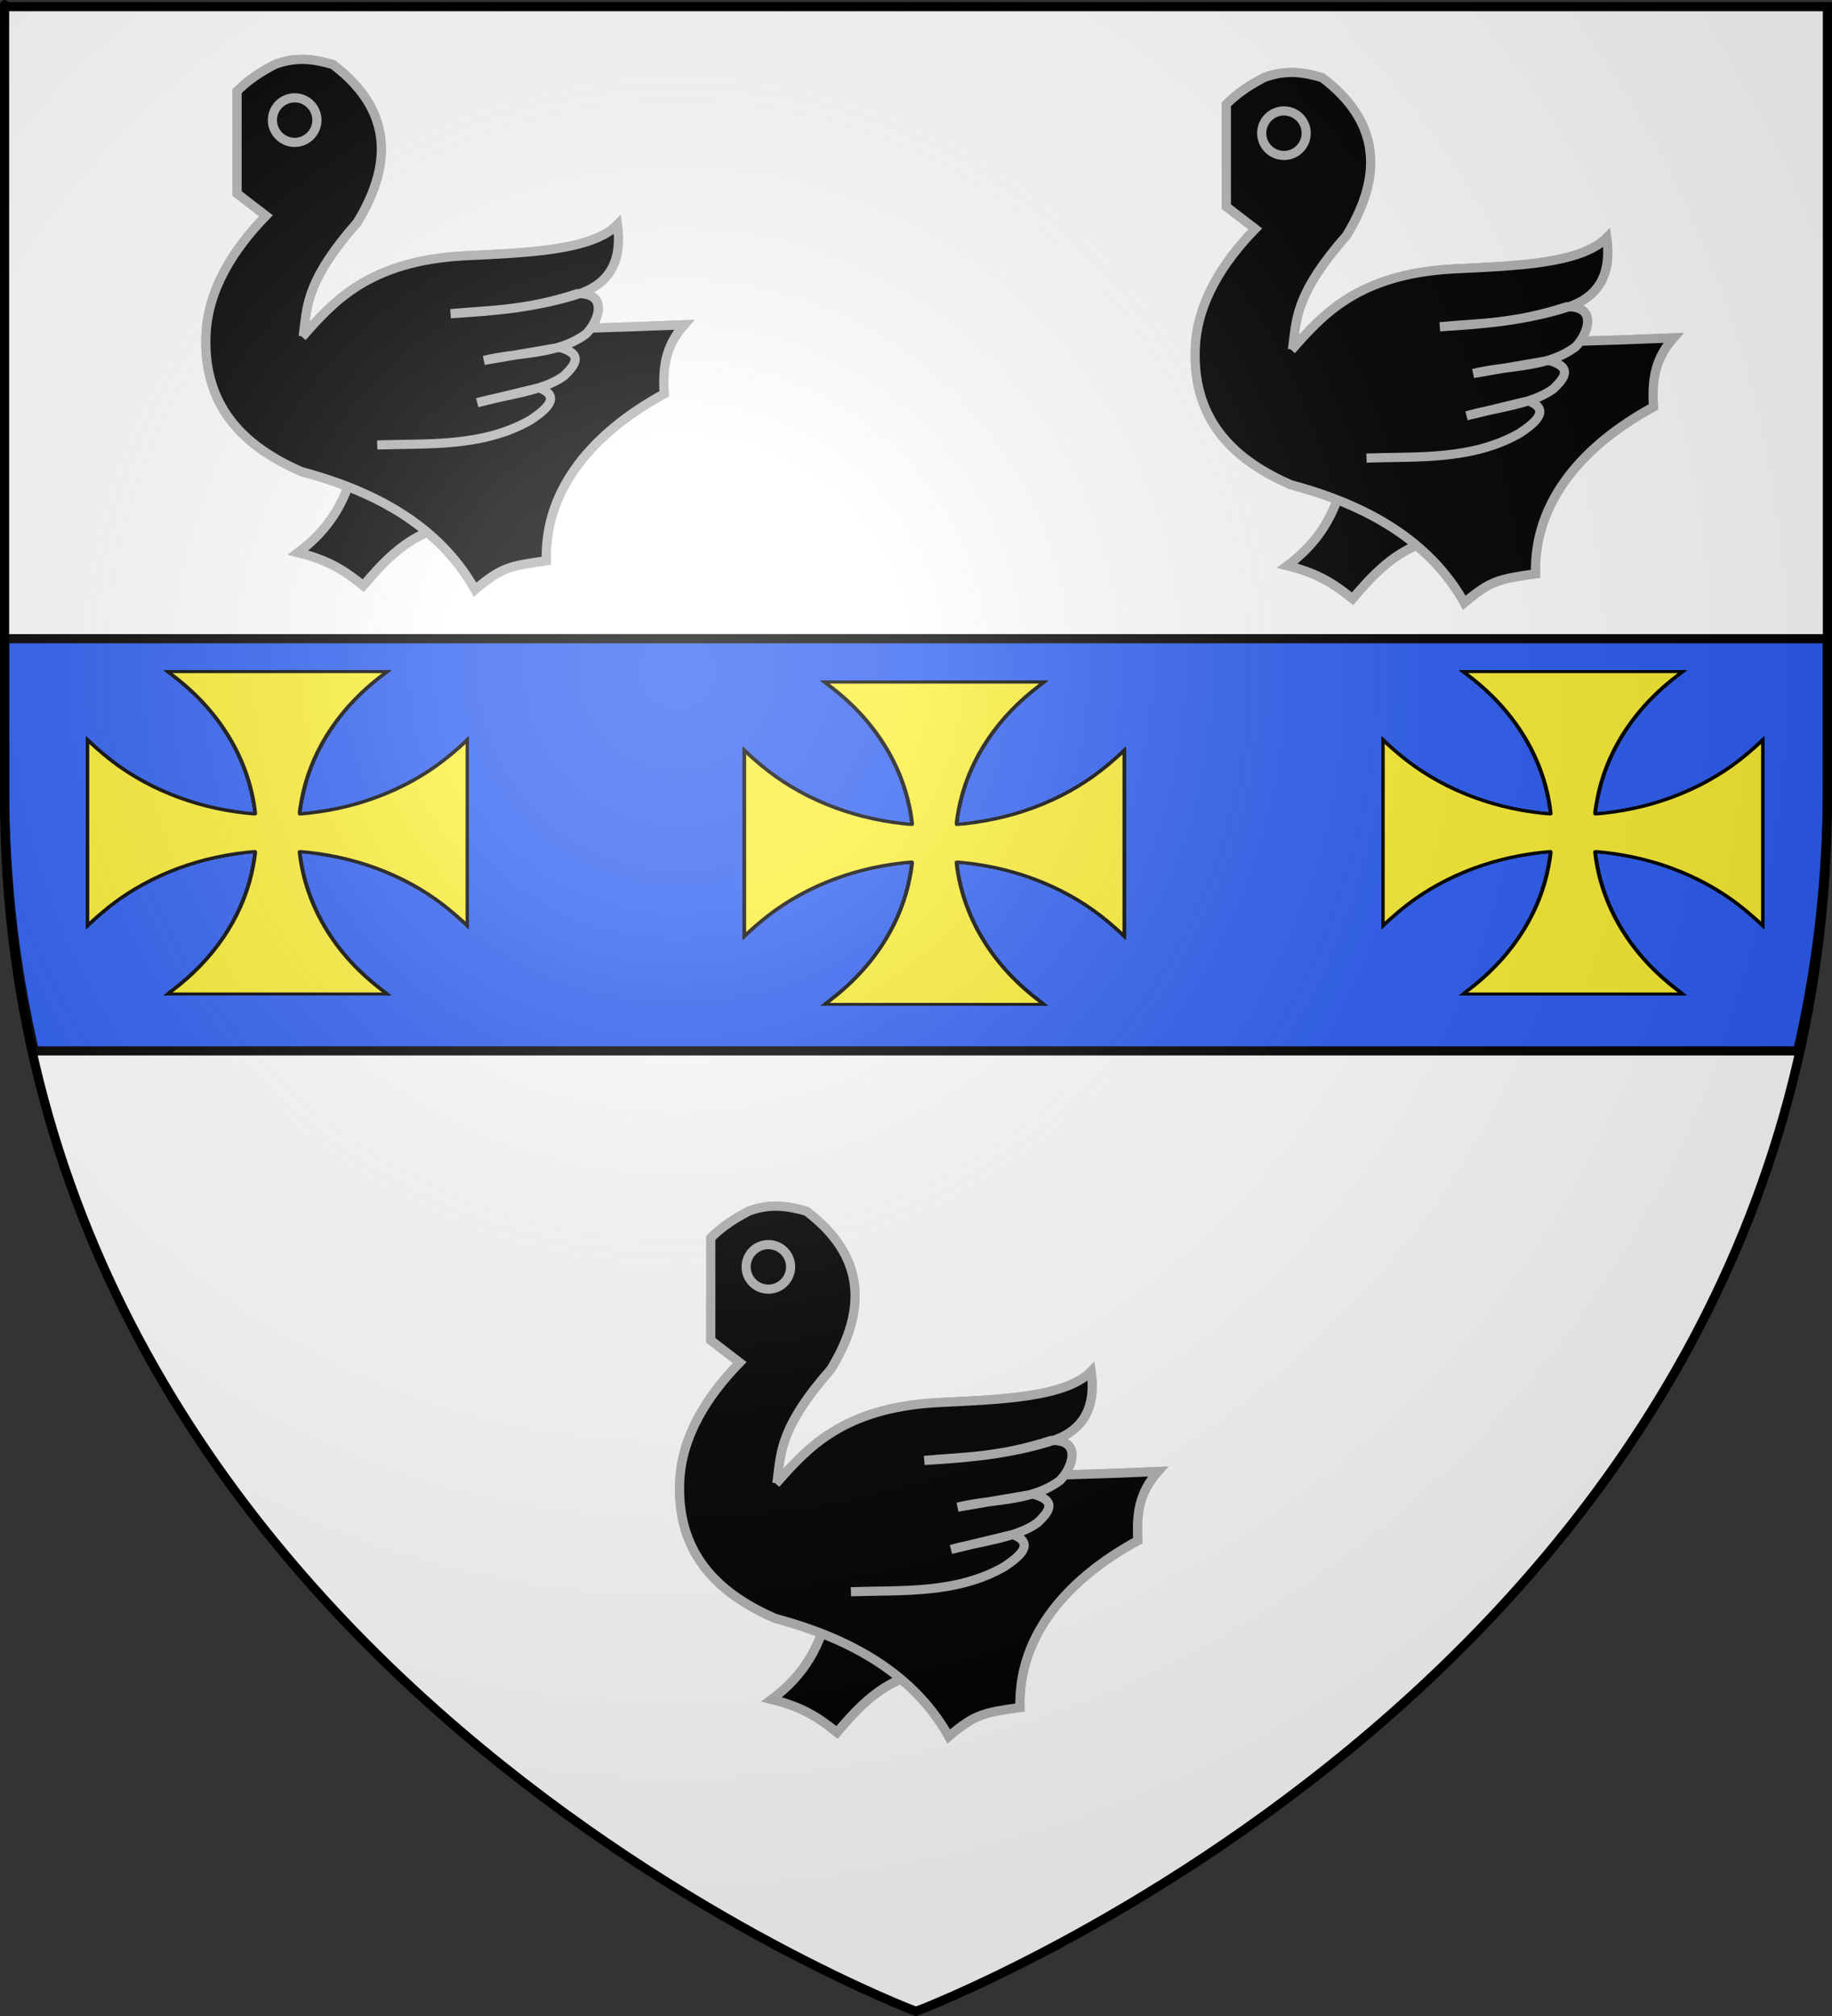
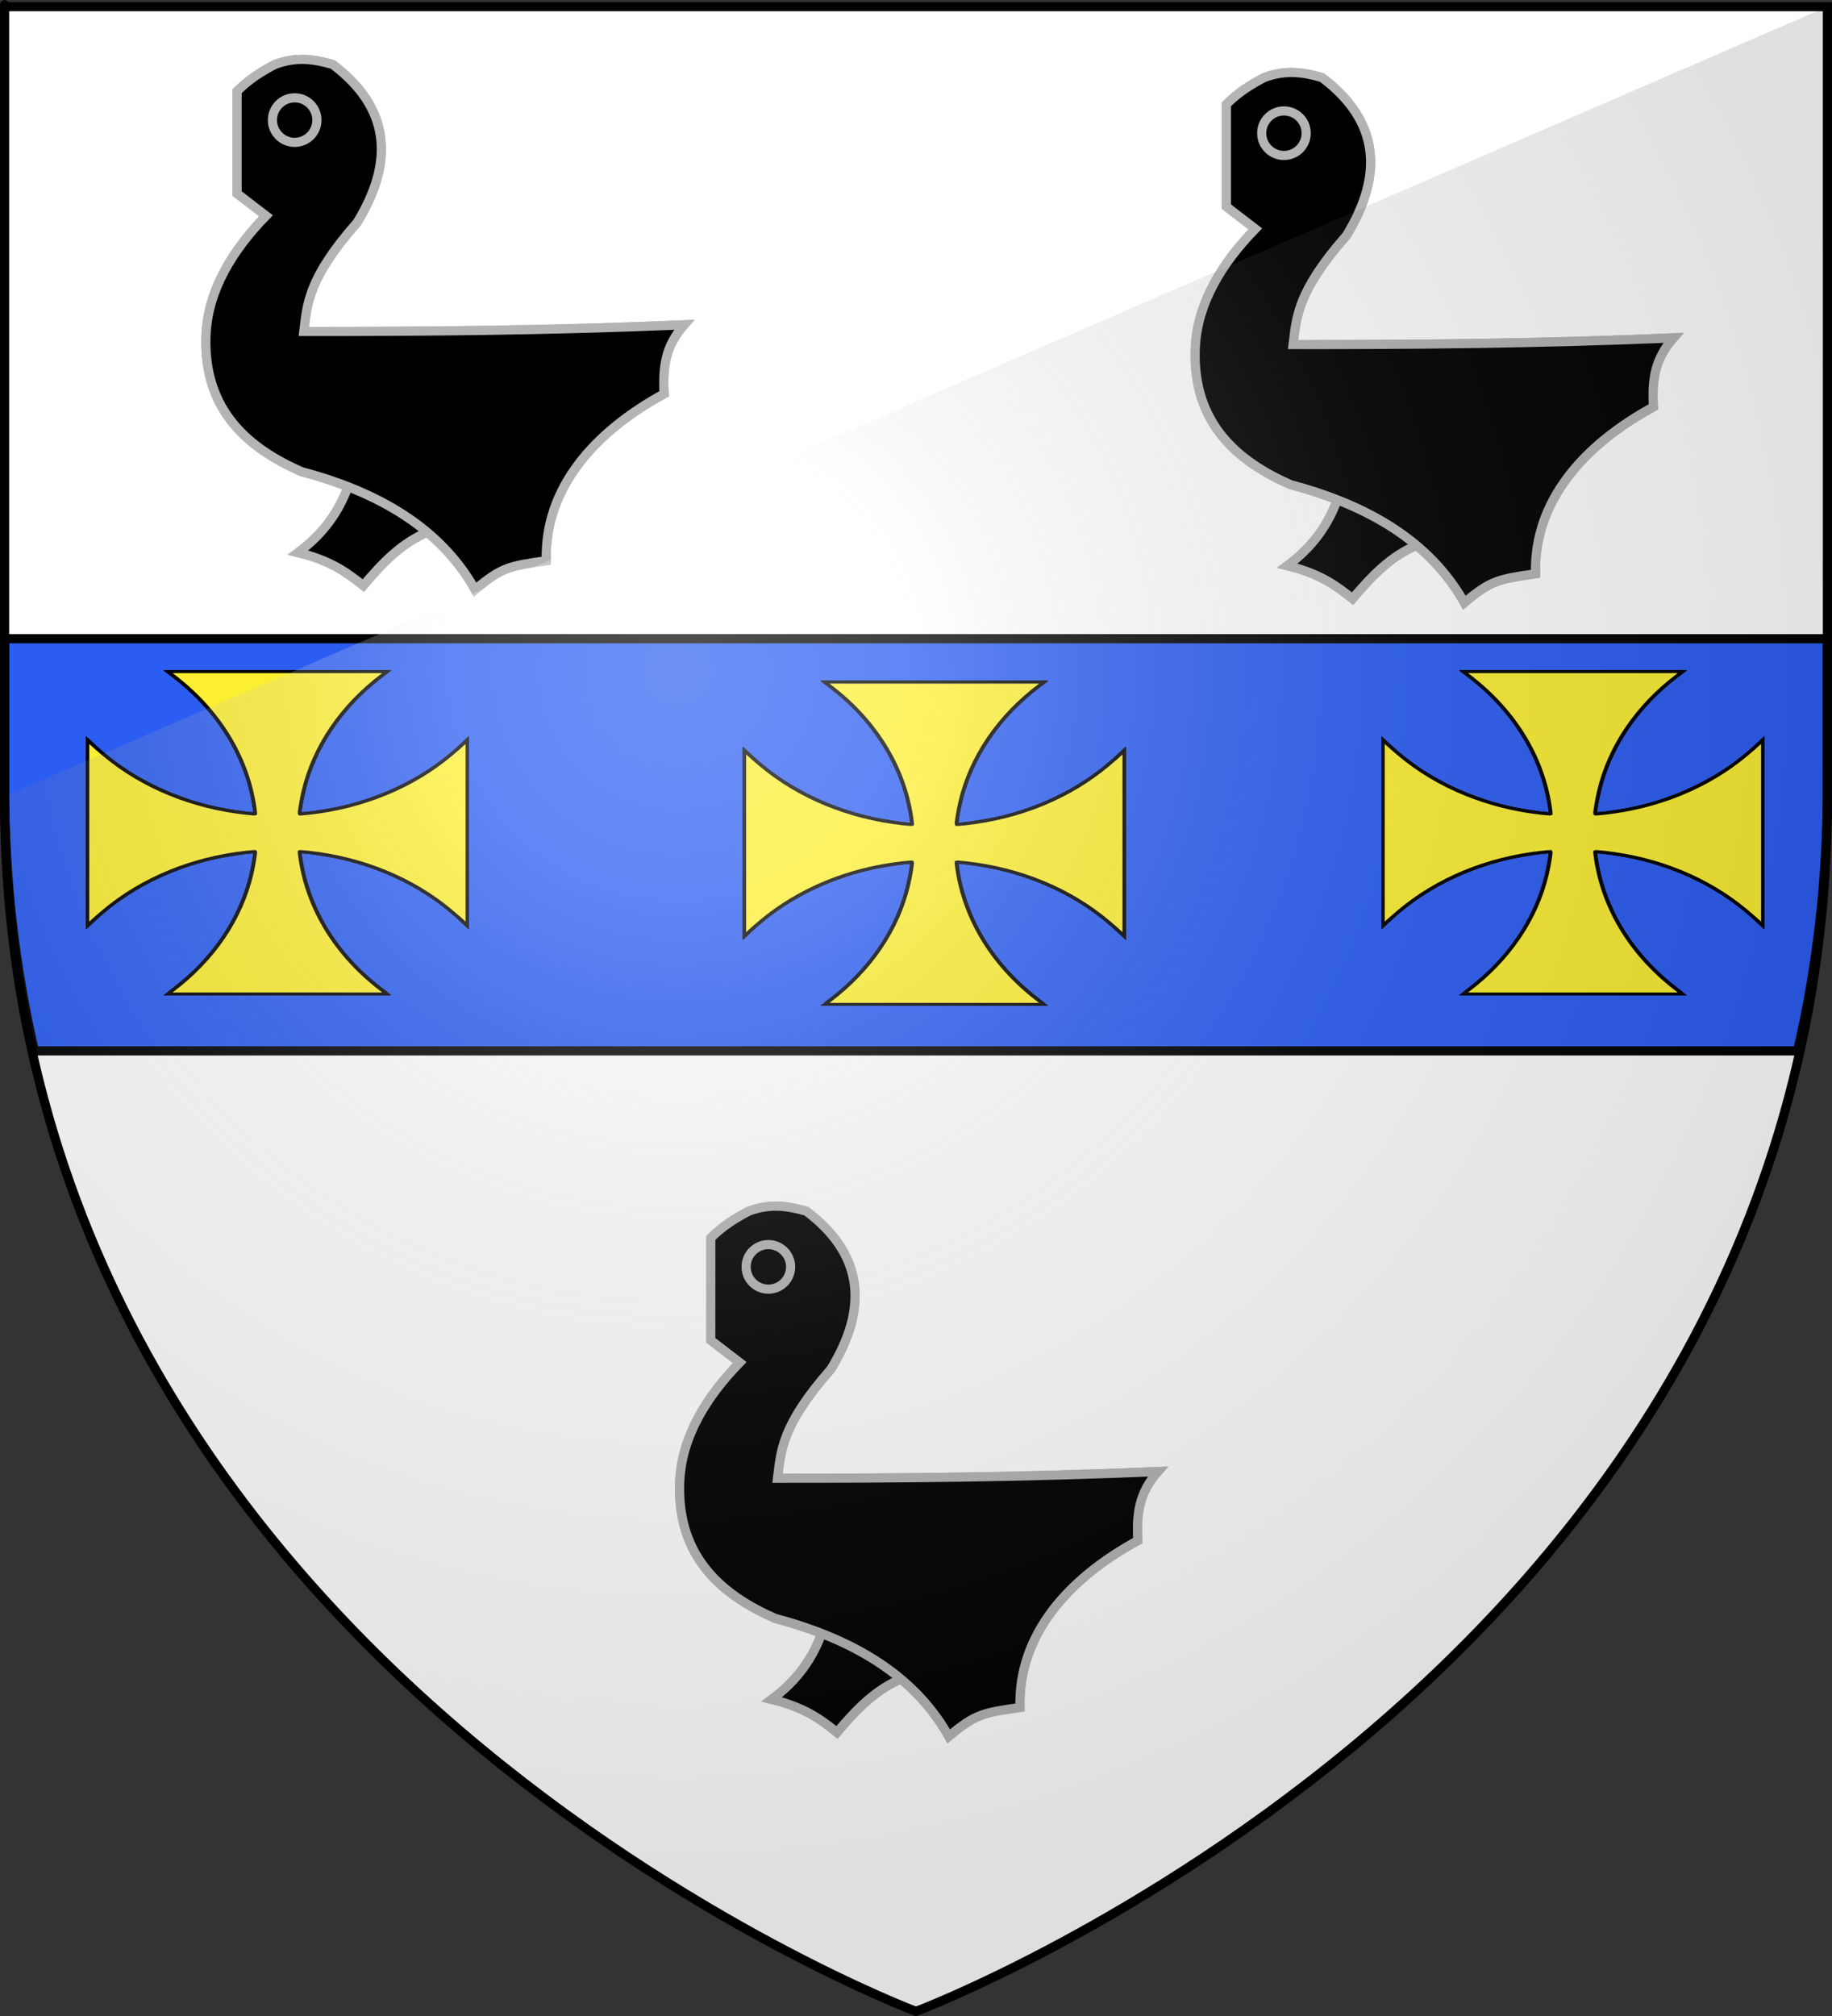
<svg xmlns="http://www.w3.org/2000/svg" xmlns:ns1="http://sodipodi.sourceforge.net/DTD/sodipodi-0.dtd" xmlns:ns2="http://www.inkscape.org/namespaces/inkscape" xmlns:xlink="http://www.w3.org/1999/xlink" height="660" width="600" version="1.0" id="svg2" ns1:version="0.32" ns2:version="0.46" ns1:docname="blason Lisbourg.svg" ns1:docbase="C:\Program Files\Windows Media Player\Gamps" ns2:export-filename="/Users/olivier/Desktop/Blason Rouge/Blason_Vide_3D.png" ns2:export-xdpi="144" ns2:export-ydpi="144" ns2:output_extension="org.inkscape.output.svg.inkscape">
  <rect width="100%" height="100%" fill="#333333" stroke="none" />
  <ns1:namedview ns2:window-height="975" ns2:window-width="1280" ns2:pageshadow="2" ns2:pageopacity="0.0" guidetolerance="10.0" gridtolerance="10.0" objecttolerance="10.0" borderopacity="1.0" bordercolor="#666666" pagecolor="#ffffff" id="base" showgrid="false" height="660px" ns2:zoom="1.1606366" ns2:cx="300.00006" ns2:cy="331.71422" ns2:window-x="0" ns2:window-y="244" ns2:current-layer="g7979" />
  <desc id="desc4">Flag of Canton of Valais (Wallis)</desc>
  <defs id="defs6">
    <ns2:perspective ns1:type="inkscape:persp3d" ns2:vp_x="0 : 330 : 1" ns2:vp_y="0 : 1000 : 0" ns2:vp_z="600 : 330 : 1" ns2:persp3d-origin="300 : 220 : 1" id="perspective160" />
    <linearGradient id="linearGradient2893">
      <stop style="stop-color:white;stop-opacity:0.314;" offset="0" id="stop2895" />
      <stop id="stop2897" offset="0.19" style="stop-color:white;stop-opacity:0.251;" />
      <stop style="stop-color:#6b6b6b;stop-opacity:0.125;" offset="0.6" id="stop2901" />
      <stop style="stop-color:black;stop-opacity:0.125;" offset="1" id="stop2899" />
    </linearGradient>
    <linearGradient id="linearGradient2885">
      <stop id="stop2887" offset="0" style="stop-color:white;stop-opacity:1;" />
      <stop style="stop-color:white;stop-opacity:1;" offset="0.229" id="stop2891" />
      <stop id="stop2889" offset="1" style="stop-color:black;stop-opacity:1;" />
    </linearGradient>
    <linearGradient id="linearGradient2955">
      <stop id="stop2867" offset="0" style="stop-color:#fd0000;stop-opacity:1;" />
      <stop style="stop-color:#e77275;stop-opacity:0.659;" offset="0.5" id="stop2873" />
      <stop style="stop-color:black;stop-opacity:0.323;" offset="1" id="stop2959" />
    </linearGradient>
    <radialGradient ns2:collect="always" xlink:href="#linearGradient2955" id="radialGradient2961" cx="225.524" cy="218.901" fx="225.524" fy="218.901" r="300" gradientTransform="matrix(-4.167939e-4,2.183,-1.884,-3.599562e-4,615.597,-289.121)" gradientUnits="userSpaceOnUse" />
-     <polygon id="star" transform="scale(53,53)" points="0,-1 0.588,0.809 -0.951,-0.309 0.951,-0.309 -0.588,0.809 0,-1 " />
    <clipPath id="clip">
      <path d="M 0,-200 L 0,600 L 300,600 L 300,-200 L 0,-200 z " id="path10" />
    </clipPath>
    <radialGradient ns2:collect="always" xlink:href="#linearGradient2955" id="radialGradient1911" gradientUnits="userSpaceOnUse" gradientTransform="matrix(-4.167939e-4,2.183,-1.884,-3.599562e-4,615.597,-289.121)" cx="225.524" cy="218.901" fx="225.524" fy="218.901" r="300" />
    <radialGradient ns2:collect="always" xlink:href="#linearGradient2955" id="radialGradient2865" gradientUnits="userSpaceOnUse" gradientTransform="matrix(0,1.749,-1.593,-1.049767e-7,551.788,-191.29)" cx="225.524" cy="218.901" fx="225.524" fy="218.901" r="300" />
    <radialGradient ns2:collect="always" xlink:href="#linearGradient2955" id="radialGradient2871" gradientUnits="userSpaceOnUse" gradientTransform="matrix(0,1.386,-1.323,-5.741131e-8,-158.082,-109.541)" cx="225.524" cy="218.901" fx="225.524" fy="218.901" r="300" />
    <radialGradient ns2:collect="always" xlink:href="#linearGradient2893" id="radialGradient3163" gradientUnits="userSpaceOnUse" gradientTransform="matrix(1.353,0,0,1.349,-77.629,-85.747)" cx="221.445" cy="226.331" fx="221.445" fy="226.331" r="300" />
    <radialGradient gradientTransform="matrix(1.353,0,0,1.349,-77.629,-85.747)" gradientUnits="userSpaceOnUse" xlink:href="#linearGradient2893" id="radialGradient3418" fy="226.331" fx="221.445" r="300" cy="226.331" cx="221.445" />
    <radialGradient gradientTransform="matrix(0,1.386,-1.323,-5.741131e-8,-158.082,-109.541)" gradientUnits="userSpaceOnUse" xlink:href="#linearGradient2955" id="radialGradient3416" fy="218.901" fx="225.524" r="300" cy="218.901" cx="225.524" />
    <radialGradient gradientTransform="matrix(0,1.749,-1.593,-1.049767e-7,551.788,-191.29)" gradientUnits="userSpaceOnUse" xlink:href="#linearGradient2955" id="radialGradient3414" fy="218.901" fx="225.524" r="300" cy="218.901" cx="225.524" />
    <radialGradient gradientTransform="matrix(-4.167939e-4,2.183,-1.884,-3.599562e-4,615.597,-289.121)" gradientUnits="userSpaceOnUse" xlink:href="#linearGradient2955" id="radialGradient3412" fy="218.901" fx="225.524" r="300" cy="218.901" cx="225.524" />
    <clipPath id="clipPath3408">
      <path id="path3410" d="M 0,-200 L 0,600 L 300,600 L 300,-200 L 0,-200 z " />
    </clipPath>
    <polygon id="polygon3406" transform="scale(53,53)" points="0,-1 0.588,0.809 -0.951,-0.309 0.951,-0.309 -0.588,0.809 0,-1 " />
    <radialGradient gradientTransform="matrix(-4.167939e-4,2.183,-1.884,-3.599562e-4,615.597,-289.121)" gradientUnits="userSpaceOnUse" xlink:href="#linearGradient2955" id="radialGradient3404" fy="218.901" fx="225.524" r="300" cy="218.901" cx="225.524" />
    <linearGradient id="linearGradient3396">
      <stop id="stop3398" offset="0" style="stop-color:#fd0000;stop-opacity:1" />
      <stop id="stop3400" offset="0.5" style="stop-color:#e77275;stop-opacity:0.659" />
      <stop id="stop3402" offset="1" style="stop-color:black;stop-opacity:0.323" />
    </linearGradient>
    <linearGradient id="linearGradient3388">
      <stop id="stop3390" offset="0" style="stop-color:white;stop-opacity:1" />
      <stop id="stop3392" offset="0.229" style="stop-color:white;stop-opacity:1" />
      <stop id="stop3394" offset="1" style="stop-color:black;stop-opacity:1" />
    </linearGradient>
    <linearGradient id="linearGradient3378">
      <stop id="stop3380" offset="0" style="stop-color:white;stop-opacity:0.314" />
      <stop id="stop3382" offset="0.19" style="stop-color:white;stop-opacity:0.251" />
      <stop id="stop3384" offset="0.6" style="stop-color:#6b6b6b;stop-opacity:0.125" />
      <stop id="stop3386" offset="1" style="stop-color:black;stop-opacity:0.125" />
    </linearGradient>
    <radialGradient gradientTransform="matrix(1.353,0,0,1.349,-77.629,-85.747)" gradientUnits="userSpaceOnUse" xlink:href="#linearGradient2893" id="radialGradient3791" fy="226.331" fx="221.445" r="300" cy="226.331" cx="221.445" />
    <radialGradient gradientTransform="matrix(0,1.386,-1.323,-5.741131e-8,-158.082,-109.541)" gradientUnits="userSpaceOnUse" xlink:href="#linearGradient2955" id="radialGradient3789" fy="218.901" fx="225.524" r="300" cy="218.901" cx="225.524" />
    <radialGradient gradientTransform="matrix(0,1.749,-1.593,-1.049767e-7,551.788,-191.29)" gradientUnits="userSpaceOnUse" xlink:href="#linearGradient2955" id="radialGradient3787" fy="218.901" fx="225.524" r="300" cy="218.901" cx="225.524" />
    <radialGradient gradientTransform="matrix(-4.167939e-4,2.183,-1.884,-3.599562e-4,615.597,-289.121)" gradientUnits="userSpaceOnUse" xlink:href="#linearGradient2955" id="radialGradient3785" fy="218.901" fx="225.524" r="300" cy="218.901" cx="225.524" />
    <clipPath id="clipPath3781">
      <path id="path3783" d="M 0,-200 L 0,600 L 300,600 L 300,-200 L 0,-200 z " />
    </clipPath>
-     <polygon id="polygon3779" transform="scale(53,53)" points="0,-1 0.588,0.809 -0.951,-0.309 0.951,-0.309 -0.588,0.809 0,-1 " />
    <radialGradient gradientTransform="matrix(-4.167939e-4,2.183,-1.884,-3.599562e-4,615.597,-289.121)" gradientUnits="userSpaceOnUse" xlink:href="#linearGradient2955" id="radialGradient3777" fy="218.901" fx="225.524" r="300" cy="218.901" cx="225.524" />
    <linearGradient id="linearGradient3769">
      <stop id="stop3771" offset="0" style="stop-color:#fd0000;stop-opacity:1" />
      <stop id="stop3773" offset="0.5" style="stop-color:#e77275;stop-opacity:0.659" />
      <stop id="stop3775" offset="1" style="stop-color:black;stop-opacity:0.323" />
    </linearGradient>
    <linearGradient id="linearGradient3761">
      <stop id="stop3763" offset="0" style="stop-color:white;stop-opacity:1" />
      <stop id="stop3765" offset="0.229" style="stop-color:white;stop-opacity:1" />
      <stop id="stop3767" offset="1" style="stop-color:black;stop-opacity:1" />
    </linearGradient>
    <linearGradient id="linearGradient3751">
      <stop id="stop3753" offset="0" style="stop-color:white;stop-opacity:0.314" />
      <stop id="stop3755" offset="0.19" style="stop-color:white;stop-opacity:0.251" />
      <stop id="stop3757" offset="0.6" style="stop-color:#6b6b6b;stop-opacity:0.125" />
      <stop id="stop3759" offset="1" style="stop-color:black;stop-opacity:0.125" />
    </linearGradient>
    <ns2:perspective id="perspective33" ns2:persp3d-origin="300 : 220 : 1" ns2:vp_z="600 : 330 : 1" ns2:vp_y="0 : 1000 : 0" ns2:vp_x="0 : 330 : 1" ns1:type="inkscape:persp3d" />
    <radialGradient gradientTransform="matrix(1.551,0,0,1.35,-227.894,-51.264)" gradientUnits="userSpaceOnUse" xlink:href="#linearGradient2893" id="radialGradient11919" fy="200.448" fx="285.186" r="300" cy="200.448" cx="285.186" />
    <radialGradient gradientTransform="matrix(0,2.342,-2.291,0,562.913,1323.77)" gradientUnits="userSpaceOnUse" xlink:href="#linearGradient2955" id="radialGradient2928" fy="153.928" fx="-483.508" r="300" cy="153.928" cx="-483.508" />
    <radialGradient gradientTransform="matrix(-4.167939e-4,2.183,-1.884,-3.599562e-4,1395.597,-309.121)" gradientUnits="userSpaceOnUse" xlink:href="#linearGradient2955" id="radialGradient5812" fy="218.901" fx="225.524" r="300" cy="218.901" cx="225.524" />
    <clipPath id="clipPath5808">
      <path id="path5810" d="M 0,-200 L 0,600 L 300,600 L 300,-200 L 0,-200 z" />
    </clipPath>
-     <polygon id="polygon5806" transform="scale(53,53)" points="0,-1 0.588,0.809 -0.951,-0.309 0.951,-0.309 -0.588,0.809 0,-1 " />
    <radialGradient gradientTransform="matrix(-4.167939e-4,2.183,-1.884,-3.599562e-4,615.597,-289.121)" gradientUnits="userSpaceOnUse" xlink:href="#linearGradient2955" id="radialGradient5804" fy="218.901" fx="225.524" r="300" cy="218.901" cx="225.524" />
    <linearGradient id="linearGradient5799">
      <stop offset="0" style="stop-color:#ffffff;stop-opacity:0" id="stop2965" />
      <stop offset="1" style="stop-color:#000000;stop-opacity:0.646" id="stop5802" />
    </linearGradient>
    <radialGradient gradientTransform="matrix(1.36,0,0,1.355,-79.528,-87.645)" gradientUnits="userSpaceOnUse" xlink:href="#linearGradient2893" id="radialGradient2883" fy="218.01" fx="203.198" r="300" cy="218.01" cx="203.198" />
    <linearGradient id="linearGradient5788">
      <stop offset="0" style="stop-color:#ffffff;stop-opacity:0.314" id="stop5790" />
      <stop offset="0.19" style="stop-color:#ffffff;stop-opacity:0.251" id="stop5792" />
      <stop offset="0.6" style="stop-color:#6b6b6b;stop-opacity:0.125" id="stop5794" />
      <stop offset="1" style="stop-color:#000000;stop-opacity:0.125" id="stop5796" />
    </linearGradient>
    <ns2:perspective id="perspective50" ns2:persp3d-origin="300 : 220 : 1" ns2:vp_z="600 : 330 : 1" ns2:vp_y="0 : 1000 : 0" ns2:vp_x="0 : 330 : 1" ns1:type="inkscape:persp3d" />
    <ns2:perspective id="perspective13" ns2:persp3d-origin="82.5 : 60 : 1" ns2:vp_z="165 : 90 : 1" ns2:vp_y="0 : 1000 : 0" ns2:vp_x="0 : 90 : 1" ns1:type="inkscape:persp3d" />
  </defs>
  <g ns2:groupmode="layer" id="layer3" ns2:label="Fond écu" style="display:inline">
    <path id="path2855" style="fill:#ffffff;fill-opacity:1;fill-rule:evenodd;stroke:none;stroke-width:1px;stroke-linecap:butt;stroke-linejoin:miter;stroke-opacity:1" d="M 300,658.5 C 300,658.5 598.5,546.18 598.5,260.728 C 598.5,-24.723 598.5,2.176 598.5,2.176 L 1.5,2.176 L 1.5,260.728 C 1.5,546.18 300,658.5 300,658.5 z " ns1:nodetypes="cccccc" />
    <g id="g3793" style="display:inline" transform="translate(1.245875e-4,-3.429)">
      <g id="g7979">
        <path id="path3796" style="fill:#2b5df2;fill-opacity:1;fill-rule:evenodd;stroke:#000000;stroke-width:3;stroke-linecap:butt;stroke-linejoin:miter;stroke-miterlimit:4;stroke-dasharray:none;stroke-opacity:1" d="M 1.5,212.531 L 1.5,260.719 C 1.5,291.641 5.003,320.533 11.25,347.469 L 588.75,347.469 C 594.997,320.533 598.5,291.641 598.5,260.719 C 598.5,207.514 598.5,246.23 598.5,212.531 L 1.5,212.531 z" />
        <rect id="rect7092" style="fill:none;fill-opacity:1;fill-rule:nonzero;stroke:none;stroke-width:6.203;stroke-linecap:round;stroke-linejoin:round;stroke-miterlimit:4;stroke-dasharray:none;stroke-opacity:1" y="-7.1054274e-15" x="0" height="660" width="600" />
        <g id="g5816" transform="matrix(0.58,0,0,0.535,-50.764,131.053)">
          <g transform="translate(-625.714,-5.714)" id="g5818">
            <g style="fill:#5ab532;fill-opacity:1;stroke:#000000;stroke-width:4.676;stroke-miterlimit:4;stroke-dasharray:none;stroke-opacity:1" id="g3350" transform="matrix(0.397,0,0,0.365,915.26,8.637)">
              <path style="fill:#5ab532;fill-opacity:1;stroke:#000000;stroke-width:4.676;stroke-miterlimit:4;stroke-dasharray:none;stroke-opacity:1" id="path3364" d="M -269.736,1003.755 C -244.957,981.644 -231.525,967.401 -216.081,946.86 C -184.011,904.207 -162.65,857 -151.936,805.103 C -149.084,791.293 -145.805,767.751 -146.619,766.937 C -148.188,765.368 -187.088,772.116 -206.243,777.28 C -269.462,794.323 -330.696,831.596 -373.759,879.245 L -383.786,890.34 L -384.042,812.471 C -384.183,769.644 -384.183,699.562 -384.042,656.735 L -383.786,578.867 L -373.759,589.961 C -330.696,637.611 -269.462,674.883 -206.243,691.926 C -187.088,697.09 -148.188,703.839 -146.619,702.27 C -145.05,700.701 -151.799,661.801 -156.963,642.646 C -174.038,579.307 -211.688,517.534 -259.252,474.817 L -270.068,465.103 L -192.177,464.847 C -149.337,464.706 -79.235,464.706 -36.394,464.847 L 41.497,465.103 L 30.681,474.817 C -16.884,517.534 -54.533,579.307 -71.609,642.646 C -76.773,661.801 -83.521,700.701 -81.952,702.27 C -80.384,703.839 -41.483,697.09 -22.328,691.926 C 40.89,674.883 102.124,637.611 145.187,589.961 L 155.214,578.867 L 155.47,656.735 C 155.611,699.562 155.611,769.644 155.47,812.471 L 155.214,890.34 L 145.187,879.245 C 102.124,831.596 40.89,794.323 -22.328,777.28 C -41.483,772.116 -80.384,765.368 -81.952,766.937 C -82.766,767.751 -79.487,791.293 -76.636,805.103 C -65.922,857 -44.56,904.207 -12.491,946.86 C 2.953,967.401 16.386,981.644 41.164,1003.755 C 41.687,1004.222 -28.266,1004.603 -114.286,1004.603 C -200.306,1004.603 -270.258,1004.222 -269.736,1003.755 z" />
              <path style="fill:#5ab532;fill-opacity:1;stroke:#000000;stroke-width:4.676;stroke-miterlimit:4;stroke-dasharray:none;stroke-opacity:1" id="path3362" d="M -260.515,995.698 C -207.682,947.343 -172.196,887.997 -154.867,819.014 C -151.881,807.128 -147.756,784.172 -146.727,773.71 L -145.999,766.317 L -153.392,767.044 C -163.854,768.074 -186.81,772.198 -198.697,775.184 C -267.605,792.495 -327.656,828.394 -375.423,880.833 L -384.286,890.563 L -384.286,734.603 L -384.286,578.644 L -375.423,588.374 C -327.656,640.813 -267.605,676.712 -198.697,694.022 C -186.81,697.008 -163.854,701.133 -153.392,702.162 L -145.999,702.89 L -146.727,695.497 C -150.452,657.644 -164.042,612.262 -182.672,575.462 C -202.289,536.714 -227.421,503.798 -260.515,473.508 L -270.245,464.603 L -114.286,464.603 L 41.674,464.603 L 31.944,473.508 C -20.889,521.863 -56.375,581.21 -73.704,650.192 C -76.691,662.079 -80.815,685.035 -81.845,695.497 L -82.572,702.89 L -75.179,702.162 C -64.717,701.133 -41.761,697.008 -29.875,694.022 C 39.033,676.712 99.084,640.813 146.851,588.374 L 155.714,578.644 L 155.714,734.603 L 155.714,890.563 L 146.851,880.833 C 99.084,828.394 39.033,792.495 -29.875,775.184 C -41.761,772.198 -64.717,768.074 -75.179,767.044 L -82.572,766.317 L -81.845,773.71 C -78.12,811.563 -64.53,856.945 -45.899,893.745 C -26.283,932.493 -1.151,965.409 31.944,995.698 L 41.674,1004.603 L -114.286,1004.603 L -270.245,1004.603 L -260.515,995.698 z" />
              <path style="fill:#5ab532;fill-opacity:1;stroke:#000000;stroke-width:4.676;stroke-miterlimit:4;stroke-dasharray:none;stroke-opacity:1" id="path3360" d="M -253.274,988.876 C -211.081,948.05 -182.095,902.847 -163.644,849.103 C -155.568,825.579 -148.53,794.414 -146.678,773.978 L -145.982,766.3 L -153.661,766.996 C -174.124,768.85 -205.323,775.9 -228.786,783.971 C -282.645,802.499 -327.756,831.423 -368.559,873.591 L -384.286,889.844 L -384.286,734.603 L -384.286,579.362 L -368.559,595.615 C -327.756,637.783 -282.645,666.708 -228.786,685.235 C -205.323,693.307 -174.124,700.356 -153.661,702.211 L -145.982,702.907 L -146.678,695.228 C -148.53,674.793 -155.568,643.627 -163.644,620.103 C -182.095,566.359 -211.081,521.157 -253.274,480.33 L -269.527,464.603 L -114.286,464.603 L 40.955,464.603 L 24.702,480.33 C -17.49,521.157 -46.476,566.359 -64.927,620.103 C -73.003,643.627 -80.041,674.793 -81.893,695.228 L -82.589,702.907 L -74.91,702.211 C -54.447,700.356 -23.248,693.307 0.214,685.235 C 54.074,666.708 99.184,637.783 139.987,595.615 L 155.714,579.362 L 155.714,734.603 L 155.714,889.844 L 139.987,873.591 C 99.184,831.423 54.074,802.499 0.214,783.971 C -23.248,775.9 -54.447,768.85 -74.91,766.996 L -82.589,766.3 L -81.893,773.978 C -80.041,794.414 -73.003,825.579 -64.927,849.103 C -46.476,902.847 -17.49,948.05 24.702,988.876 L 40.955,1004.603 L -114.286,1004.603 L -269.527,1004.603 L -253.274,988.876 z" />
-               <path style="fill:#5ab532;fill-opacity:1;stroke:#000000;stroke-width:4.676;stroke-miterlimit:4;stroke-dasharray:none;stroke-opacity:1" id="path3358" d="M -248.916,984.353 C -228.677,964.088 -217.334,950.547 -204.31,931.103 C -186.138,903.973 -171.832,874.663 -161.602,843.603 C -154.939,823.373 -148.119,791.603 -146.596,773.693 L -145.965,766.283 L -153.375,766.913 C -171.286,768.437 -203.055,775.256 -223.286,781.919 C -254.346,792.149 -283.655,806.455 -310.786,824.628 C -330.23,837.652 -343.771,848.995 -364.036,869.233 L -384.286,889.457 L -384.286,734.603 L -384.286,579.75 L -364.036,599.973 C -343.771,620.212 -330.23,631.555 -310.786,644.578 C -283.655,662.751 -254.346,677.057 -223.286,687.287 C -203.055,693.95 -171.286,700.77 -153.375,702.293 L -145.965,702.924 L -146.596,695.513 C -148.119,677.603 -154.939,645.834 -161.602,625.603 C -171.832,594.543 -186.138,565.234 -204.31,538.103 C -217.334,518.659 -228.677,505.118 -248.916,484.853 L -269.139,464.603 L -114.286,464.603 L 40.568,464.603 L 20.344,484.853 C 0.106,505.118 -11.237,518.659 -24.261,538.103 C -42.434,565.234 -56.739,594.543 -66.97,625.603 C -73.633,645.834 -80.452,677.603 -81.976,695.513 L -82.606,702.924 L -75.196,702.293 C -57.285,700.77 -25.516,693.95 -5.286,687.287 C 25.774,677.057 55.084,662.751 82.214,644.578 C 101.658,631.555 115.199,620.212 135.464,599.973 L 155.714,579.75 L 155.714,734.603 L 155.714,889.457 L 135.464,869.233 C 115.199,848.995 101.658,837.652 82.214,824.628 C 55.084,806.455 25.774,792.149 -5.286,781.919 C -25.516,775.256 -57.285,768.437 -75.196,766.913 L -82.606,766.283 L -81.976,773.693 C -80.452,791.603 -73.633,823.373 -66.97,843.603 C -56.739,874.663 -42.434,903.973 -24.261,931.103 C -11.237,950.547 0.106,964.088 20.344,984.353 L 40.568,1004.603 L -114.286,1004.603 L -269.139,1004.603 L -248.916,984.353 z" />
              <path style="fill:#5ab532;fill-opacity:1;stroke:#000000;stroke-width:4.676;stroke-miterlimit:4;stroke-dasharray:none;stroke-opacity:1" id="path3356" d="M -261.274,996.941 C -206.239,947.263 -167.929,881.373 -152.352,809.603 C -149.576,796.812 -146.719,778.843 -146.078,770.134 L -145.786,766.164 L -150.286,766.443 C -152.761,766.596 -160.468,767.577 -167.413,768.621 C -247.325,780.643 -321.804,820.86 -376.624,881.592 L -384.286,890.08 L -384.286,734.603 L -384.286,579.126 L -376.624,587.615 C -321.804,648.347 -247.325,688.564 -167.413,700.585 C -160.468,701.63 -152.761,702.61 -150.286,702.763 L -145.786,703.042 L -146.078,699.073 C -146.719,690.363 -149.576,672.394 -152.352,659.603 C -167.929,587.833 -206.239,521.943 -261.274,472.265 L -269.762,464.603 L -114.286,464.603 L 41.191,464.603 L 32.703,472.265 C -22.333,521.943 -60.642,587.833 -76.22,659.603 C -78.996,672.394 -81.852,690.363 -82.493,699.073 L -82.786,703.042 L -78.286,702.763 C -75.811,702.61 -68.104,701.63 -61.159,700.585 C 18.754,688.564 93.232,648.347 148.052,587.615 L 155.714,579.126 L 155.714,734.603 L 155.714,890.08 L 148.052,881.592 C 93.232,820.86 18.754,780.643 -61.159,768.621 C -68.104,767.577 -75.811,766.596 -78.286,766.443 L -82.786,766.164 L -82.493,770.134 C -81.852,778.843 -78.996,796.812 -76.22,809.603 C -60.642,881.373 -22.333,947.263 32.703,996.941 L 41.191,1004.603 L -114.286,1004.603 L -269.762,1004.603 L -261.274,996.941 z" />
              <path style="fill:#5ab532;fill-opacity:1;stroke:#000000;stroke-width:4.676;stroke-miterlimit:4;stroke-dasharray:none;stroke-opacity:1" id="path3354" d="M -263.286,998.95 C -259.711,995.846 -252.061,988.526 -246.286,982.684 C -191.396,927.155 -156.78,856.013 -146.788,778.2 C -145.947,771.653 -145.421,766.135 -145.619,765.937 C -145.817,765.738 -151.336,766.264 -157.882,767.105 C -235.696,777.098 -306.837,811.714 -362.367,866.603 C -368.209,872.378 -375.529,880.028 -378.633,883.603 L -384.277,890.103 L -384.277,734.603 L -384.277,579.103 L -378.633,585.603 C -375.529,589.178 -368.209,596.828 -362.367,602.603 C -306.837,657.493 -235.696,692.109 -157.882,702.101 C -151.336,702.942 -145.817,703.468 -145.619,703.27 C -145.421,703.072 -145.947,697.553 -146.788,691.006 C -156.78,613.193 -191.396,542.052 -246.286,486.522 C -252.061,480.68 -259.711,473.36 -263.286,470.256 L -269.786,464.612 L -114.286,464.612 L 41.214,464.612 L 34.714,470.256 C 31.139,473.36 23.489,480.68 17.714,486.522 C -37.175,542.052 -71.791,613.193 -81.784,691.006 C -82.625,697.553 -83.15,703.072 -82.952,703.27 C -82.754,703.468 -77.236,702.942 -70.689,702.101 C 7.124,692.109 78.266,657.493 133.795,602.603 C 139.638,596.828 146.957,589.178 150.061,585.603 L 155.705,579.103 L 155.705,734.603 L 155.705,890.103 L 150.061,883.603 C 146.957,880.028 139.638,872.378 133.795,866.603 C 78.266,811.714 7.124,777.098 -70.689,767.105 C -77.236,766.264 -82.754,765.738 -82.952,765.937 C -83.15,766.135 -82.625,771.653 -81.784,778.2 C -71.791,856.013 -37.175,927.155 17.714,982.684 C 23.489,988.526 31.139,995.846 34.714,998.95 L 41.214,1004.594 L -114.286,1004.594 L -269.786,1004.594 L -263.286,998.95 z" />
              <path style="fill:#fcef32;fill-opacity:1;stroke:#000000;stroke-width:4.676;stroke-miterlimit:4;stroke-dasharray:none;stroke-opacity:1" id="path3352" d="M -264.144,999.868 C -205.683,948.203 -165.961,879.529 -150.913,804.103 C -148.112,790.063 -144.869,766.686 -145.619,765.937 C -145.873,765.683 -151.639,766.186 -158.433,767.056 C -235.754,776.951 -306.646,811.376 -361.37,865.603 C -368.863,873.028 -377.084,881.514 -379.64,884.461 L -384.286,889.819 L -384.286,734.603 L -384.286,579.387 L -379.64,584.745 C -377.084,587.692 -368.863,596.178 -361.37,603.603 C -306.646,657.83 -235.754,692.256 -158.433,702.151 C -151.639,703.02 -145.873,703.524 -145.619,703.27 C -145.365,703.016 -145.869,697.25 -146.738,690.456 C -157.712,604.705 -199.035,526.878 -264.144,469.338 L -269.502,464.603 L -114.286,464.603 L 40.931,464.603 L 35.572,469.338 C -22.889,521.004 -62.61,589.678 -77.659,665.103 C -80.46,679.143 -83.702,702.52 -82.952,703.27 C -82.699,703.524 -76.932,703.02 -70.138,702.151 C 7.182,692.256 78.074,657.83 132.798,603.603 C 140.292,596.178 148.513,587.692 151.068,584.745 L 155.714,579.387 L 155.714,734.603 L 155.714,889.819 L 151.068,884.461 C 148.513,881.514 140.292,873.028 132.798,865.603 C 78.074,811.376 7.182,776.951 -70.138,767.056 C -76.932,766.186 -82.699,765.683 -82.952,765.937 C -83.206,766.19 -82.703,771.957 -81.833,778.751 C -70.86,864.501 -29.536,942.328 35.572,999.868 L 40.931,1004.603 L -114.286,1004.603 L -269.502,1004.603 L -264.144,999.868 z" />
            </g>
          </g>
          <g id="g5828" />
        </g>
        <use x="0" y="0" xlink:href="#g5816" id="use5830" transform="translate(215.143,3.429)" width="600" height="660" />
        <use x="0" y="0" xlink:href="#use5830" id="use5832" transform="translate(209.143,-3.429)" width="600" height="660" />
        <g id="g6009" transform="translate(32,16.667)" style="fill:#000000;fill-opacity:1;stroke:#b4b4b4;stroke-opacity:1">
          <g id="g5507" style="fill:#000000;fill-opacity:1;stroke:#b4b4b4;stroke-opacity:1;display:inline" transform="matrix(1.053,0,0,1.053,233.59,-147.32)">
            <path id="path4610" style="fill:#000000;fill-opacity:1;fill-rule:evenodd;stroke:#b4b4b4;stroke-width:2.848;stroke-linecap:butt;stroke-linejoin:miter;stroke-miterlimit:4;stroke-dasharray:none;stroke-opacity:1" d="M -143.977,278.607 C -147.544,288.266 -153.145,294.367 -159.506,299.137 C -149.13,301.654 -144.122,305.513 -139.239,309.403 C -133.405,302.525 -127.306,295.98 -118.708,292.557 L -118.445,278.87 L -143.977,278.607 z" />
            <path id="path1946" style="fill:#000000;fill-opacity:1;fill-rule:evenodd;stroke:#b4b4b4;stroke-width:2.848;stroke-linecap:butt;stroke-linejoin:miter;stroke-miterlimit:4;stroke-dasharray:none;stroke-opacity:1" d="M -178.483,155.681 C -174.563,151.799 -170.643,149.436 -166.723,147.379 C -159.864,144.79 -154.209,145.812 -148.736,147.379 C -130.859,160.875 -129.497,177.468 -141.126,196.497 C -156.489,213.939 -156.683,221.901 -157.729,230.395 C -120.393,230.402 -82.238,230.136 -39.432,228.319 C -45.276,234.968 -46.123,241.346 -45.659,249.765 C -67.158,261.499 -82.897,278.88 -82.324,301.65 C -93.971,303.321 -96.292,303.774 -104.461,310.643 C -113.768,294.081 -130.68,281.322 -158.421,273.978 C -174.568,266.921 -189.01,255.202 -188.168,231.778 C -187.654,217.466 -179.676,204.894 -169.49,194.421 L -178.483,187.504 L -178.483,155.681 z" />
            <path id="path1948" style="fill:#000000;fill-opacity:1;fill-rule:nonzero;stroke:#b4b4b4;stroke-width:2.848;stroke-linecap:butt;stroke-linejoin:miter;marker:none;marker-start:none;marker-mid:none;marker-end:none;stroke-miterlimit:4;stroke-dasharray:none;stroke-dashoffset:0;stroke-opacity:1;visibility:visible;display:inline;overflow:visible" transform="translate(2,0)" d="M -155.654,164.674 C -155.651,168.497 -158.749,171.598 -162.572,171.598 C -166.395,171.598 -169.493,168.497 -169.49,164.674 C -169.493,160.851 -166.395,157.751 -162.572,157.751 C -158.749,157.751 -155.651,160.851 -155.654,164.674 z" />
-             <path id="path3722" style="fill:#000000;fill-opacity:1;fill-rule:evenodd;stroke:#b4b4b4;stroke-width:2.848;stroke-linecap:butt;stroke-linejoin:miter;stroke-miterlimit:4;stroke-dasharray:none;stroke-opacity:1" d="M -158.235,232.123 C -148.562,221.179 -137.594,208.506 -107.92,206.874 C -88.319,205.924 -68.194,205.299 -60.186,197.189 C -58.689,207.893 -62.217,215.298 -71.947,218.634 C -85.103,222.894 -98.569,224.058 -112.071,224.86 C -99.888,223.678 -89.399,224.068 -72.639,218.634 C -62.89,218.357 -65.951,227.098 -69.871,231.087 C -78.931,237.878 -91.05,236.716 -101.694,239.388 L -78.173,235.335 C -70.513,237.451 -73.388,240.905 -76.823,244.197 C -83.477,249.04 -94.528,249.953 -103.769,252.532 L -84.531,247.889 C -77.636,250.594 -82.109,254.512 -87.2,257.901 C -102.035,266.424 -119.191,265.149 -134.9,265.676" />
          </g>
          <use x="0" y="0" xlink:href="#g5507" id="use6788" width="600" height="660" />
        </g>
        <use x="0" y="0" xlink:href="#g6009" id="use6786" transform="translate(324,4.286)" width="600" height="660" />
        <use x="0" y="0" xlink:href="#g6009" id="use6790" transform="translate(155.143,375.429)" width="600" height="660" />
      </g>
    </g>
  </g>
  <g ns2:groupmode="layer" id="layer4" ns2:label="Meubles" ns1:insensitive="true" />
  <g ns2:groupmode="layer" id="layer2" ns2:label="Reflet final" ns1:insensitive="true">
-     <path ns1:nodetypes="cccccc" d="M 300,658.5 C 300,658.5 598.5,546.18 598.5,260.728 C 598.5,-24.723 598.5,2.176 598.5,2.176 L 1.5,2.176 L 1.5,260.728 C 1.5,546.18 300,658.5 300,658.5 z " style="opacity:1;fill:url(#radialGradient3163);fill-opacity:1;fill-rule:evenodd;stroke:none;stroke-width:1px;stroke-linecap:butt;stroke-linejoin:miter;stroke-opacity:1" id="path2875" ns2:export-xdpi="144" ns2:export-ydpi="144" />
+     <path ns1:nodetypes="cccccc" d="M 300,658.5 C 300,658.5 598.5,546.18 598.5,260.728 C 598.5,-24.723 598.5,2.176 598.5,2.176 L 1.5,260.728 C 1.5,546.18 300,658.5 300,658.5 z " style="opacity:1;fill:url(#radialGradient3163);fill-opacity:1;fill-rule:evenodd;stroke:none;stroke-width:1px;stroke-linecap:butt;stroke-linejoin:miter;stroke-opacity:1" id="path2875" ns2:export-xdpi="144" ns2:export-ydpi="144" />
  </g>
  <g ns2:groupmode="layer" id="layer1" ns2:label="Contour final" ns1:insensitive="true">
    <path ns1:nodetypes="cccccc" d="M 300,658.5 C 300,658.5 1.5,546.18 1.5,260.728 C 1.5,-24.723 1.5,2.176 1.5,2.176 L 598.5,2.176 L 598.5,260.728 C 598.5,546.18 300,658.5 300,658.5 z " style="opacity:1;fill:none;fill-opacity:1;fill-rule:evenodd;stroke:#000000;stroke-width:3;stroke-linecap:butt;stroke-linejoin:miter;stroke-miterlimit:4;stroke-dasharray:none;stroke-opacity:1" id="path1411" ns2:export-xdpi="144" ns2:export-ydpi="144" />
  </g>
</svg>